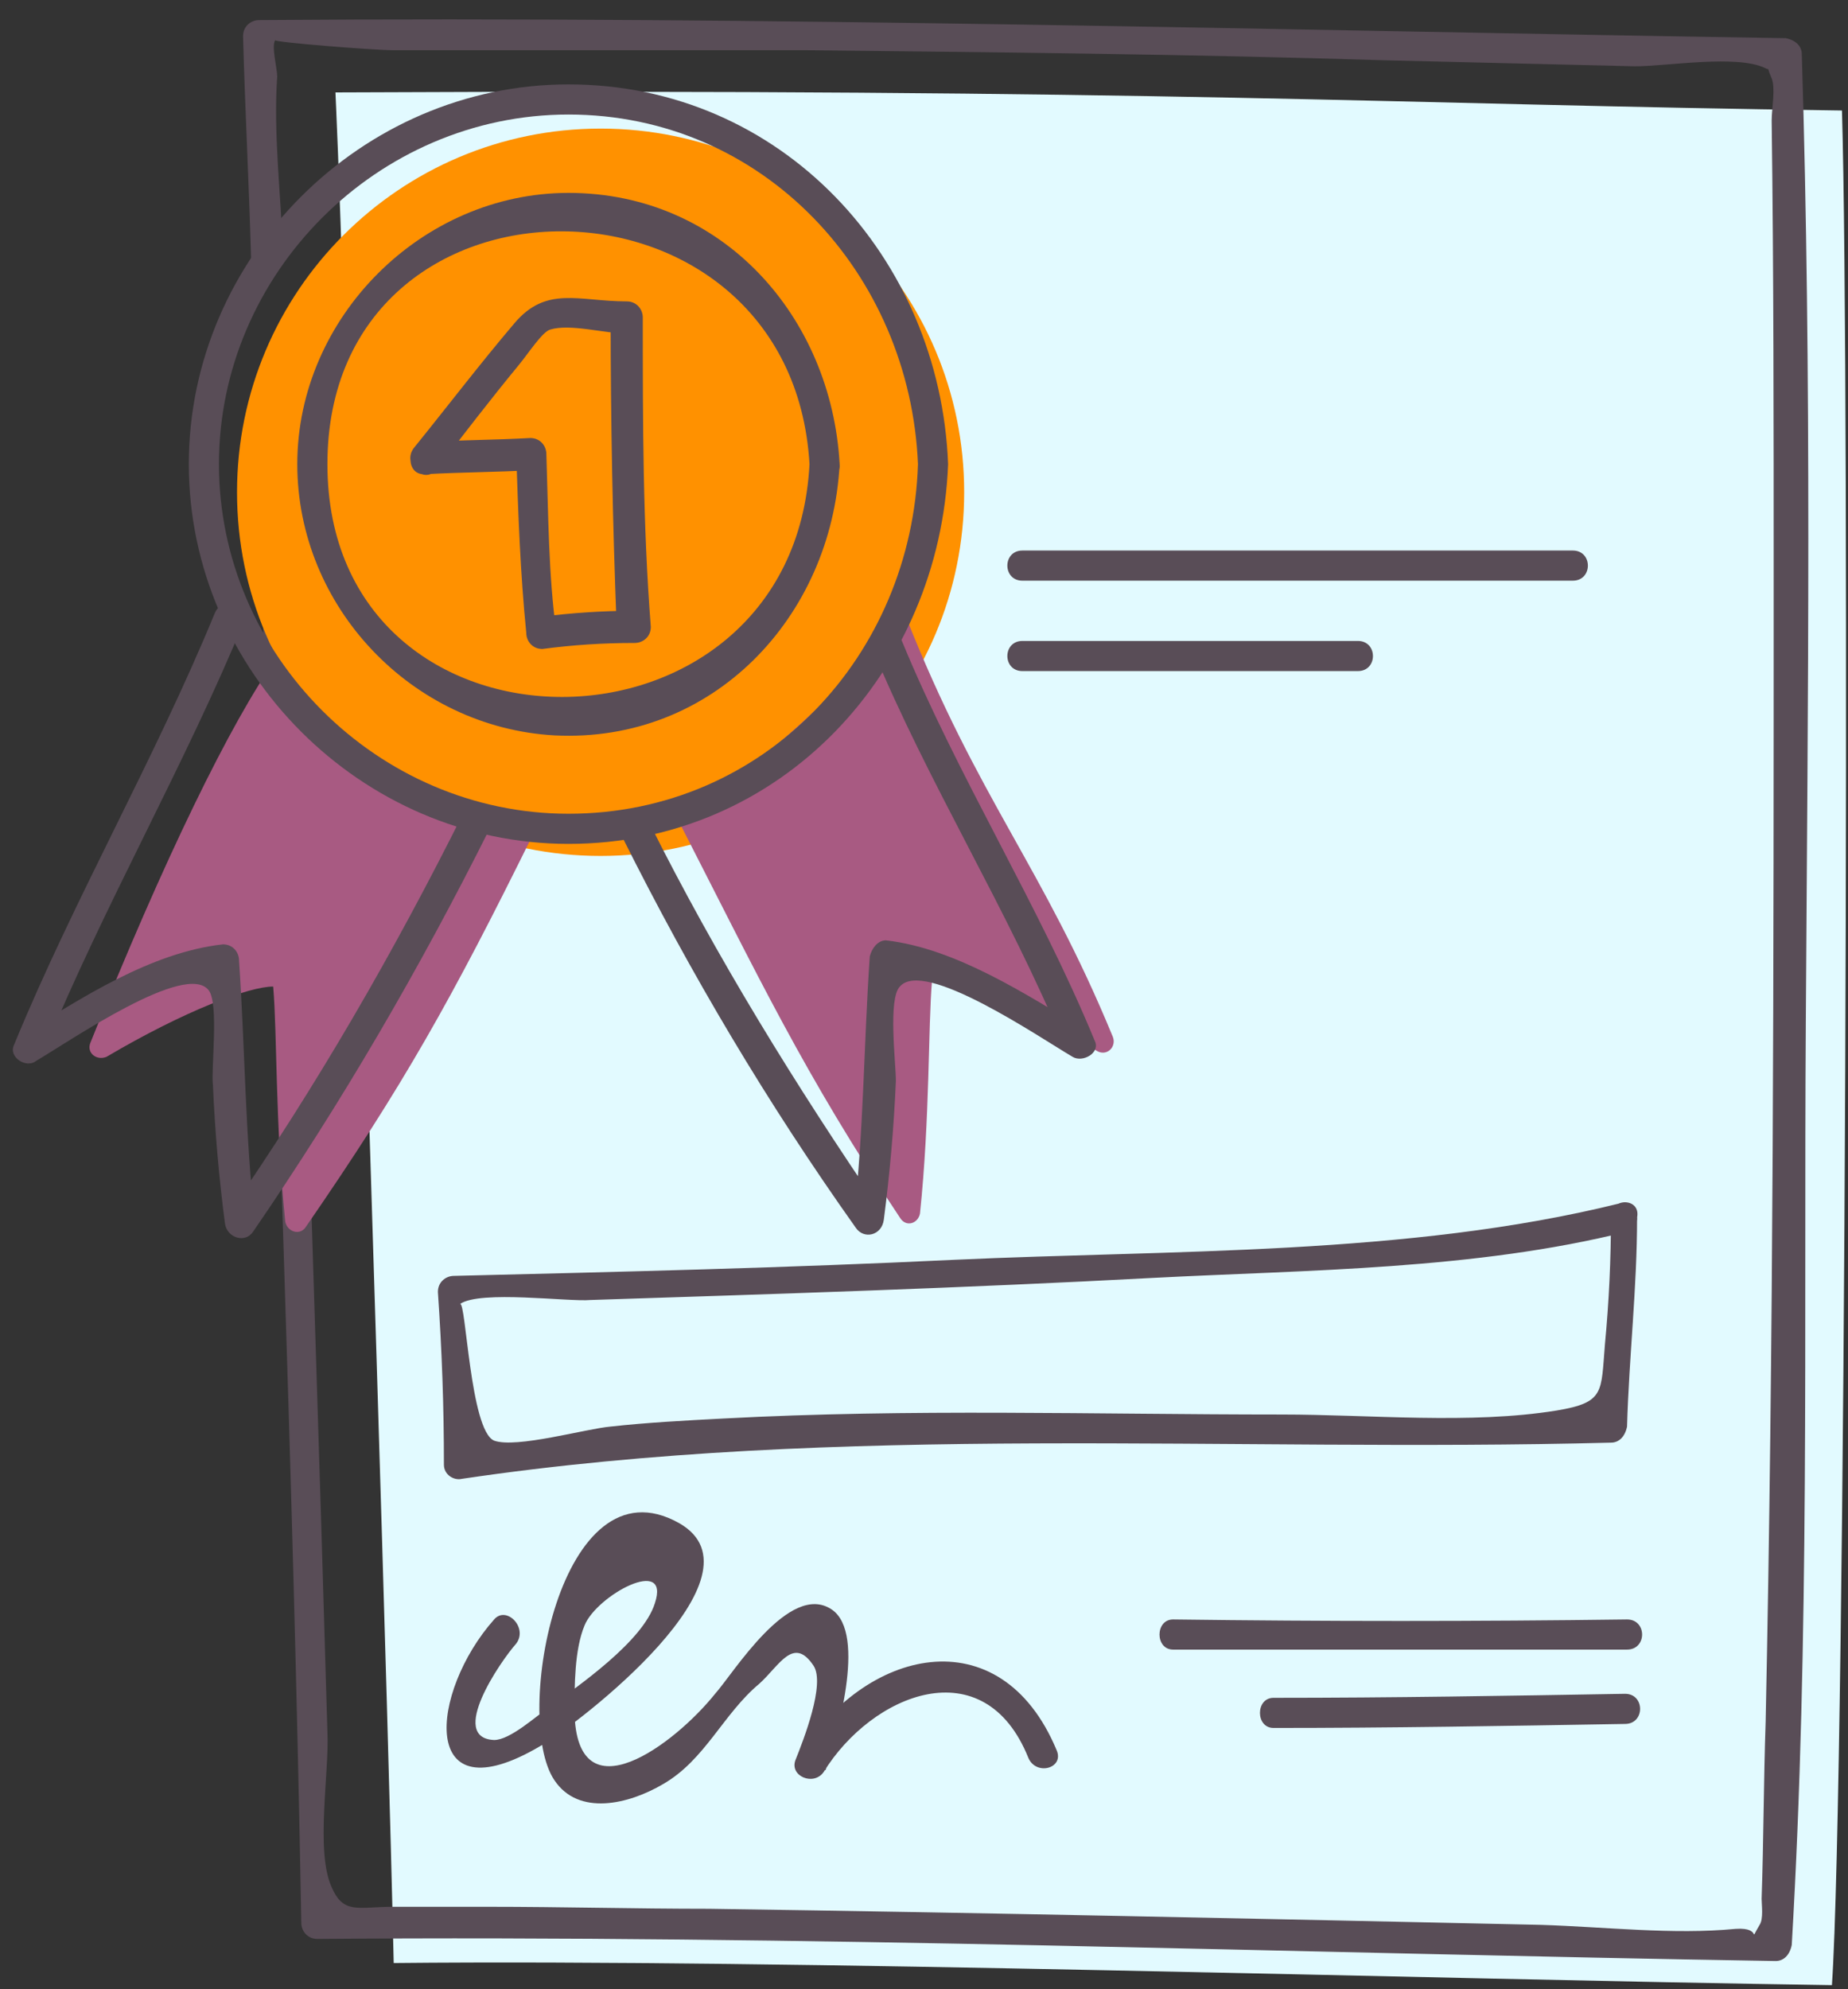
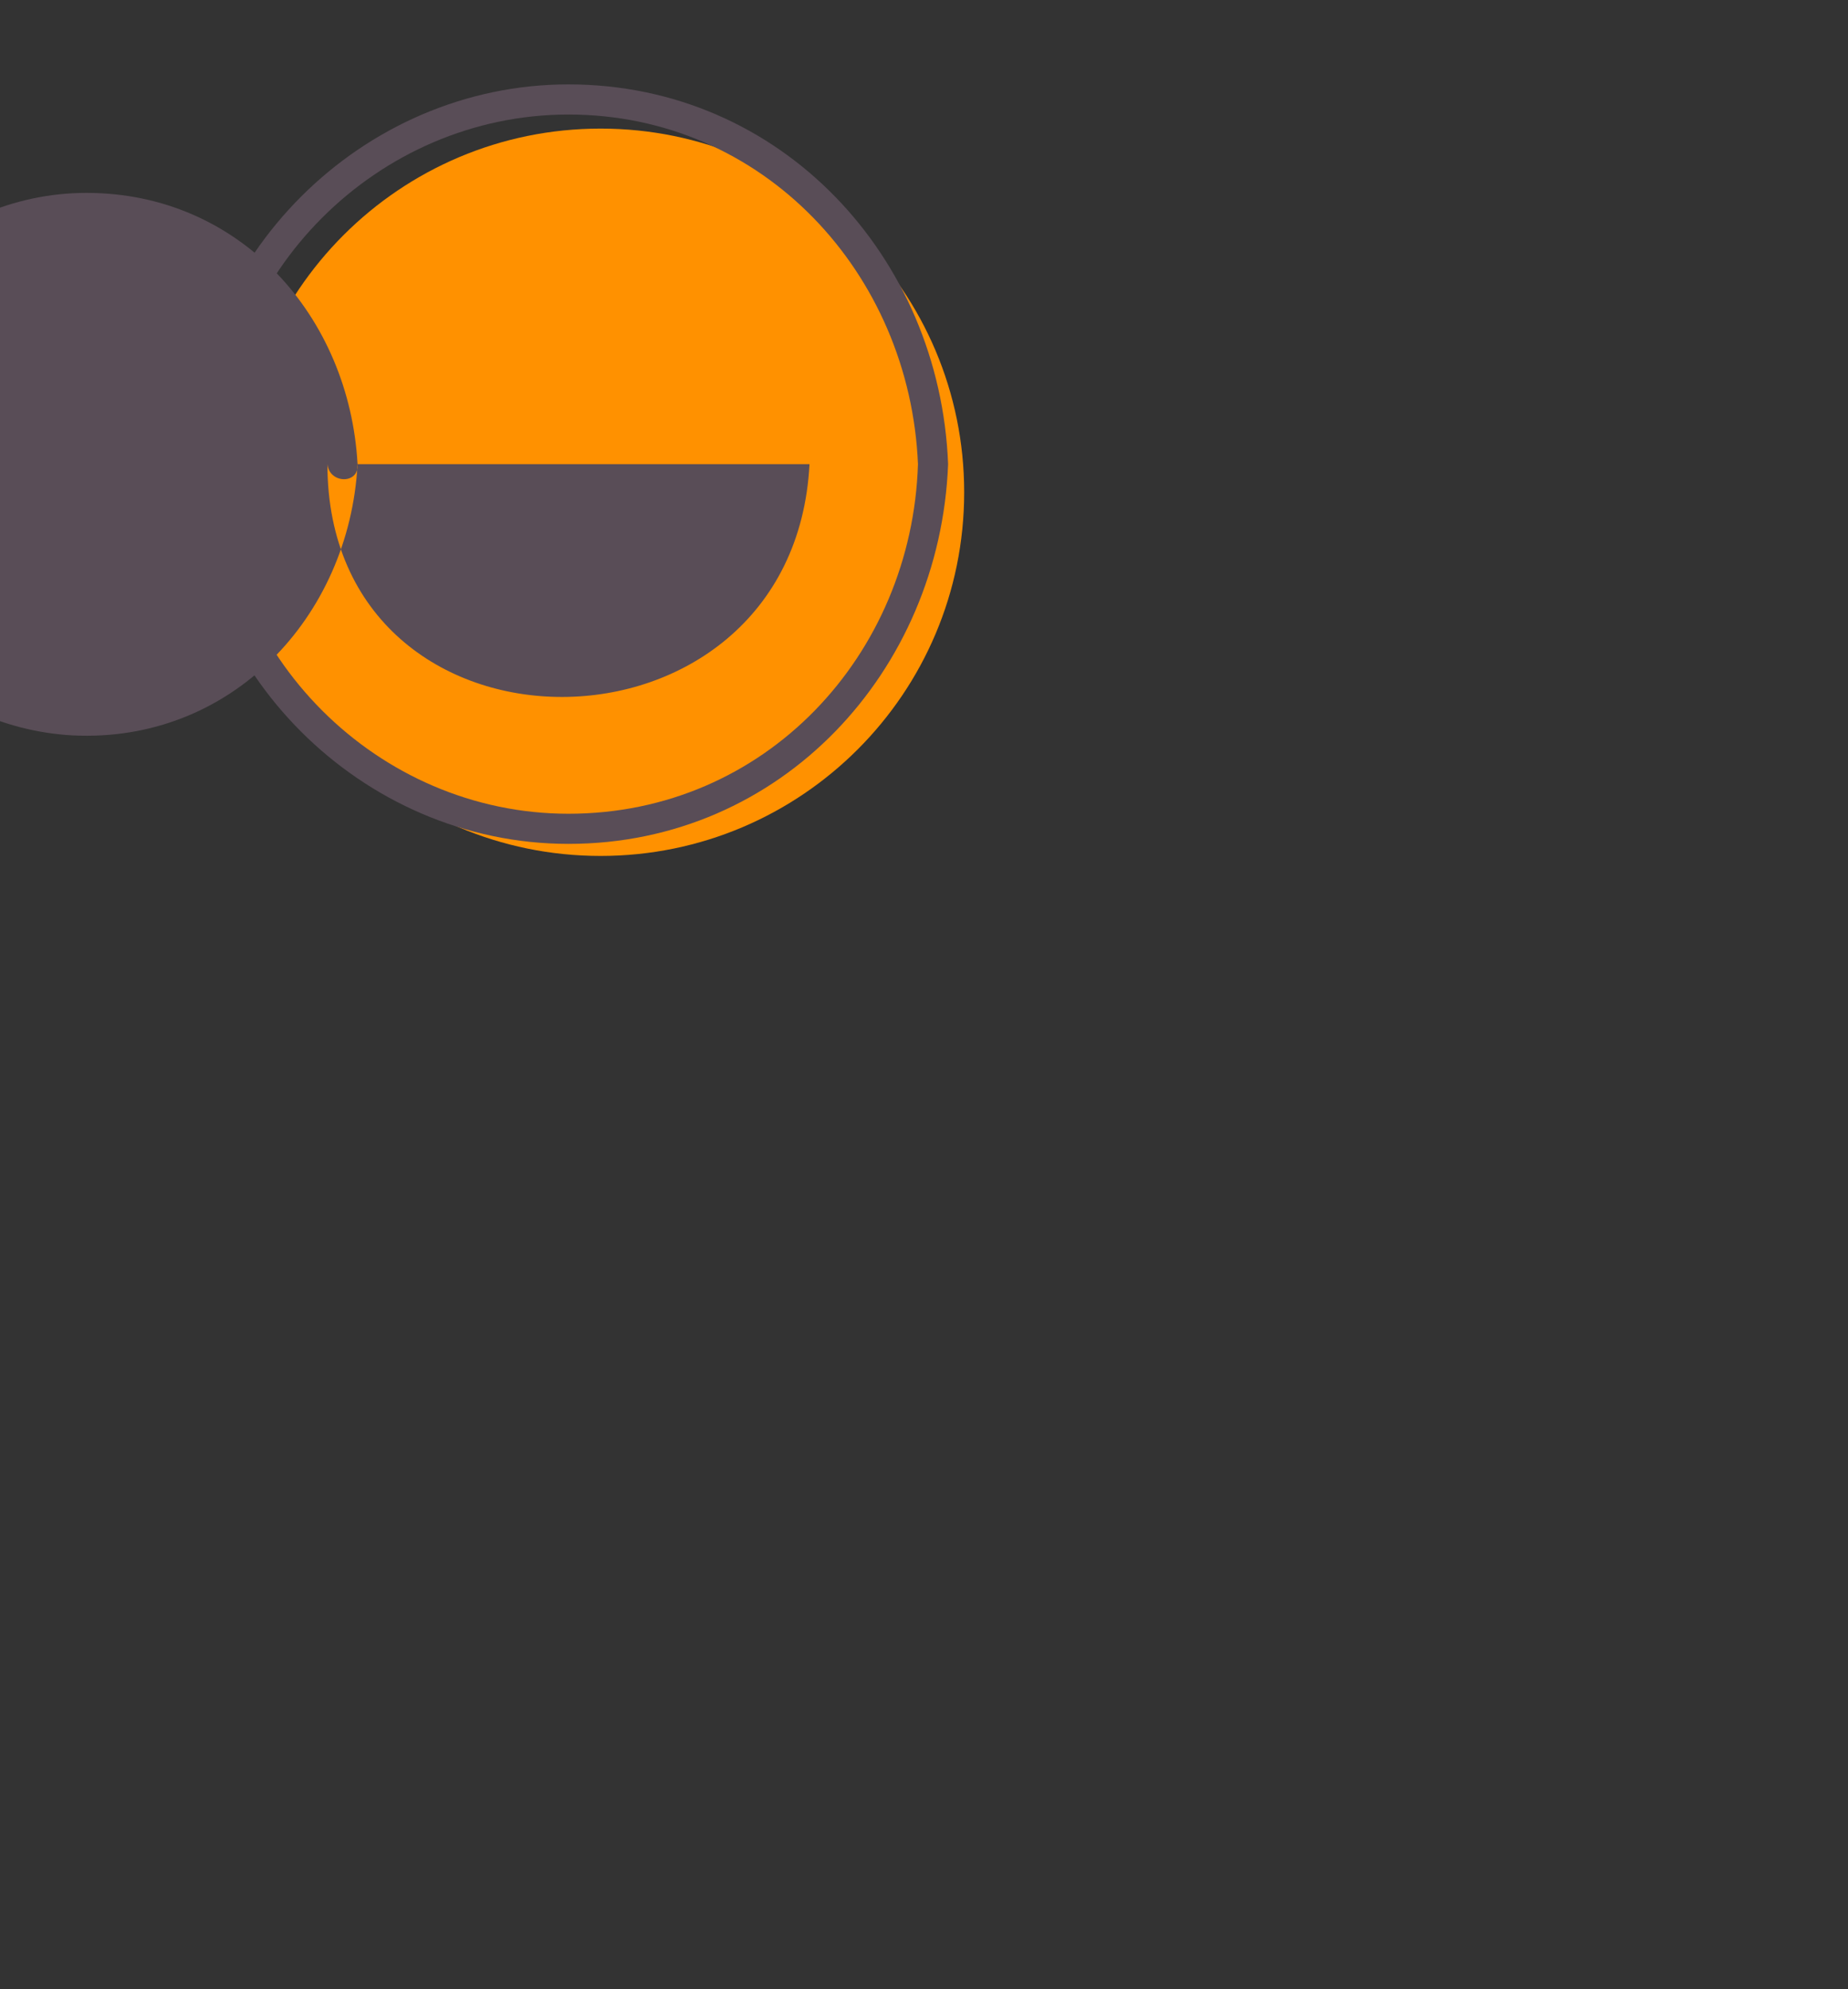
<svg xmlns="http://www.w3.org/2000/svg" width="92" height="99" fill="none">
  <rect width="100%" height="100%" fill="#333333" stroke="none" />
-   <path d="M17.1 15.6c-.2-6.7-.4-11-.4-11 41.5-.2 52.7.6 75 .9.4 13.4.2 83-.5 93.3-20.3-.3-51.9-1.3-71.6-1.1-.3-13.4-1.3-44.3-2-66.9" fill="#E2FAFF" />
-   <path d="M14.1 12.8c-.1-3-.5-6.1-.3-9 0-.4-.3-1.5-.1-1.8-.1.1 4.9.5 5.9.5h20.5c9.6.1 19.2.2 28.8.5 4.2.1 8.4.2 12.5.3 1.6 0 5.1-.6 6.5.1.4.2-.1-.4.3.5.2.5 0 1.5 0 2.1.1 7.6.1 15.2.1 22.7 0 19 0 38-.4 57-.1 2.9-.1 5.9-.2 8.8 0 .3.1 1-.1 1.3-.6 1 .2.1-1.2.2-3.1.3-6.5-.1-9.7-.2-13.8-.3-27.6-.6-41.4-.8-3.7 0-7.3-.1-11-.1h-4.7c-1.8 0-2.5.4-3.1-1-.8-1.8-.1-5.7-.2-7.7L16 76.1c-.5-16-1-31.9-1.5-47.9 0-1-1.5-1-1.5 0 .7 22.5 1.6 45 2 67.5 0 .4.3.8.8.8 24.2-.2 48.4.7 72.6 1.1.4 0 .7-.3.8-.8.9-15.3.6-30.7.7-45.9.1-16.1.3-32.2-.2-48.2 0-.4-.3-.7-.8-.8-25.3-.4-50.6-1.1-76-.9-.4 0-.8.3-.8.8.1 3.7.3 7.4.4 11.1.1.9 1.6.9 1.6-.1z" fill="#594D57" />
  <path d="M29.9 42.6c9.996 0 18.1-8.104 18.1-18.1 0-9.996-8.104-18.1-18.1-18.1-9.996 0-18.1 8.104-18.1 18.1 0 9.996 8.104 18.1 18.1 18.1z" fill="#FF9100" />
-   <path d="M13.8 32.7c-2.3 3.2-5.7 10.2-9.3 19.2-.2.5.3.9.8.7 3.9-2.3 7.1-3.5 8.3-3.5.2 2.3.1 6.8.6 11.7.1.5.7.7 1 .3 4.9-7.1 7.3-11.4 11.3-19.5 0-.2-11.8-3.6-12.7-8.9zM45.1 30.7c3.6 9.1 6.8 12.4 10.3 20.9.2.5-.3 1-.8.7-3.9-2.3-7.1-3.5-8.2-3.5-.2 2.3-.1 6.8-.6 11.6-.1.5-.7.7-1 .2-4.8-7.2-7-11.9-11.2-20.1 4.7-2 11.5-9.8 11.5-9.8z" fill="#A85A82" />
-   <path d="M10.7 30.5c-3 7.3-7 14.2-10 21.5-.3.6.6 1.2 1.1.8 1.7-1 7.5-5 8.6-3.5.5.7.1 3.9.2 4.7.1 2.3.3 4.6.6 6.9.1.7 1 1 1.4.4 4.4-6.4 8.3-13.1 11.8-20.1.4-.9-.9-1.6-1.3-.8-3.5 7-7.3 13.6-11.8 20.1.5.1.9.3 1.4.4-.5-4.4-.5-8.7-.8-13.1 0-.4-.3-.8-.8-.8-3.6.4-7.1 2.7-10 4.5.4.3.7.6 1.1.8 3-7.3 7-14.2 10-21.5.4-.8-1.1-1.2-1.5-.3zM43.4 32.2c2.8 6.8 6.8 13.1 9.6 19.9.4-.3.7-.6 1.1-.8-3-1.8-6.5-4.1-10-4.5-.4 0-.7.4-.8.8-.3 4.4-.3 8.7-.8 13.1.5-.1.9-.3 1.4-.4-4.3-6.3-8.2-12.6-11.6-19.4-.4-.9-1.7-.1-1.3.8 3.4 6.8 7.2 13.2 11.6 19.4.4.6 1.3.4 1.4-.4.3-2.3.5-4.6.6-6.9 0-.9-.4-4.1.2-4.7 1.2-1.4 6.9 2.5 8.6 3.5.5.3 1.4-.2 1.1-.8-2.8-6.8-6.8-13.1-9.6-19.9-.5-1-1.9-.6-1.5.3z" fill="#594D57" />
  <path d="M45.7 23.1c-.3 9.5-7.6 17.4-17.4 17.4-9.5 0-17.4-7.9-17.4-17.4 0-9.5 7.9-17.4 17.4-17.4 9.7 0 17 7.9 17.4 17.4 0 1 1.5 1 1.5 0-.4-10.3-8.3-18.9-18.9-18.9C18 4.2 9.4 12.8 9.4 23.1 9.4 33.4 18 42 28.3 42c10.6 0 18.5-8.6 18.9-18.9 0-1-1.5-1-1.5 0z" fill="#594D57" />
-   <path d="M40.3 23.1c-.8 15.4-24 15.5-24 0s23.1-15.4 24 0c.1 1 1.6 1 1.5 0-.4-7.3-5.8-13.5-13.5-13.5-7.3 0-13.5 6.2-13.5 13.5 0 7.1 5.7 13.1 12.8 13.5 7.9.4 13.8-5.9 14.2-13.5 0-1-1.5-1-1.5 0z" fill="#594D57" />
-   <path d="M21.2 23.6c1.8-.1 3.5-.1 5.3-.2l-.8-.8c.1 3 .2 5.9.5 8.9 0 .4.3.8.8.8 1.5-.2 3-.3 4.6-.3.4 0 .8-.3.8-.8C32 26.1 32 21 32 15.8c0-.4-.3-.8-.8-.8-2.4 0-4-.8-5.6 1.1-1.7 2-3.3 4.1-5 6.2-.6.8.5 1.8 1.1 1.1 1.4-1.8 2.7-3.5 4.1-5.2.5-.6 1.2-1.7 1.6-1.8 1-.3 2.7.2 3.8.2l-.8-.8c0 5.1.1 10.3.3 15.4l.8-.8c-1.5 0-3 .1-4.6.3l.8.8c-.4-2.9-.4-5.9-.5-8.9 0-.4-.3-.8-.8-.8-1.8.1-3.5.1-5.3.2-.9.2-.9 1.7.1 1.6zM50.9 28.9h27.4c1 0 1-1.5 0-1.5H50.9c-1 0-1 1.5 0 1.5zM50.9 33.4h16.7c1 0 1-1.5 0-1.5H50.9c-1 0-1 1.5 0 1.5zM80.2 60.5c0 2.2-.1 4.3-.3 6.4-.2 2.4 0 2.9-2.4 3.3-4.3.7-9.3.2-13.7.2-9.3 0-18.5-.3-27.8.2-1.9.1-3.8.2-5.6.4-1.2.1-4.7 1.1-5.8.7-1.2-.5-1.4-7-1.7-6.8 1-.7 5.4-.1 6.5-.2 9.3-.3 18.7-.6 28-1.1 7.7-.4 16-.4 23.6-2.3.9-.2.5-1.7-.4-1.4-10.5 2.6-22.3 2.3-33.1 2.8-8.3.4-16.6.6-24.9.8-.4 0-.8.3-.8.8.2 2.9.3 5.7.3 8.6 0 .5.5.8.9.7 18.9-2.8 38.2-1.3 57.2-1.8.4 0 .7-.3.8-.8.1-3.5.5-6.9.5-10.4.2-1-1.3-1-1.3-.1zM24.6 80.6c-3.2 3.6-3.8 9.9 2.3 6.3 1.9-1.1 11.5-8.5 6.9-11.1-5.9-3.3-8.3 9.7-6.2 12.8 1.2 1.8 3.7 1.2 5.4.2 2.1-1.2 3-3.5 4.8-5 1-.9 1.7-2.4 2.7-.9.6.9-.5 3.7-.9 4.7-.3.8.9 1.3 1.4.6 2.4-3.9 8-6.2 10.2-.7.4.9 1.8.5 1.4-.4-2.8-6.7-9.6-5.1-12.9.4.5.2.9.4 1.4.6.5-1.5 2.1-6.8.3-8-2.1-1.4-4.9 3.2-5.8 4.2-2 2.5-6.9 6.2-7 .9 0-1.3 0-3.1.5-4.3.6-1.5 4.3-3.5 3.5-1.1-.6 1.9-3.8 4.1-5.3 5.2-.6.4-1.9 1.6-2.7 1.6-2.3-.1.3-3.9 1.1-4.8.6-.8-.5-1.9-1.1-1.2zM58.4 82.1H81c1 0 1-1.5 0-1.5-7.5.1-15 .1-22.6 0-.9 0-.9 1.5 0 1.5zM63.4 86c5.8 0 11.6-.1 17.5-.2 1 0 1-1.5 0-1.5-5.8.1-11.6.2-17.5.2-.9 0-.9 1.5 0 1.5z" fill="#594D57" />
+   <path d="M40.3 23.1c-.8 15.4-24 15.5-24 0c.1 1 1.6 1 1.5 0-.4-7.3-5.8-13.5-13.5-13.5-7.3 0-13.5 6.2-13.5 13.5 0 7.1 5.7 13.1 12.8 13.5 7.9.4 13.8-5.9 14.2-13.5 0-1-1.5-1-1.5 0z" fill="#594D57" />
</svg>